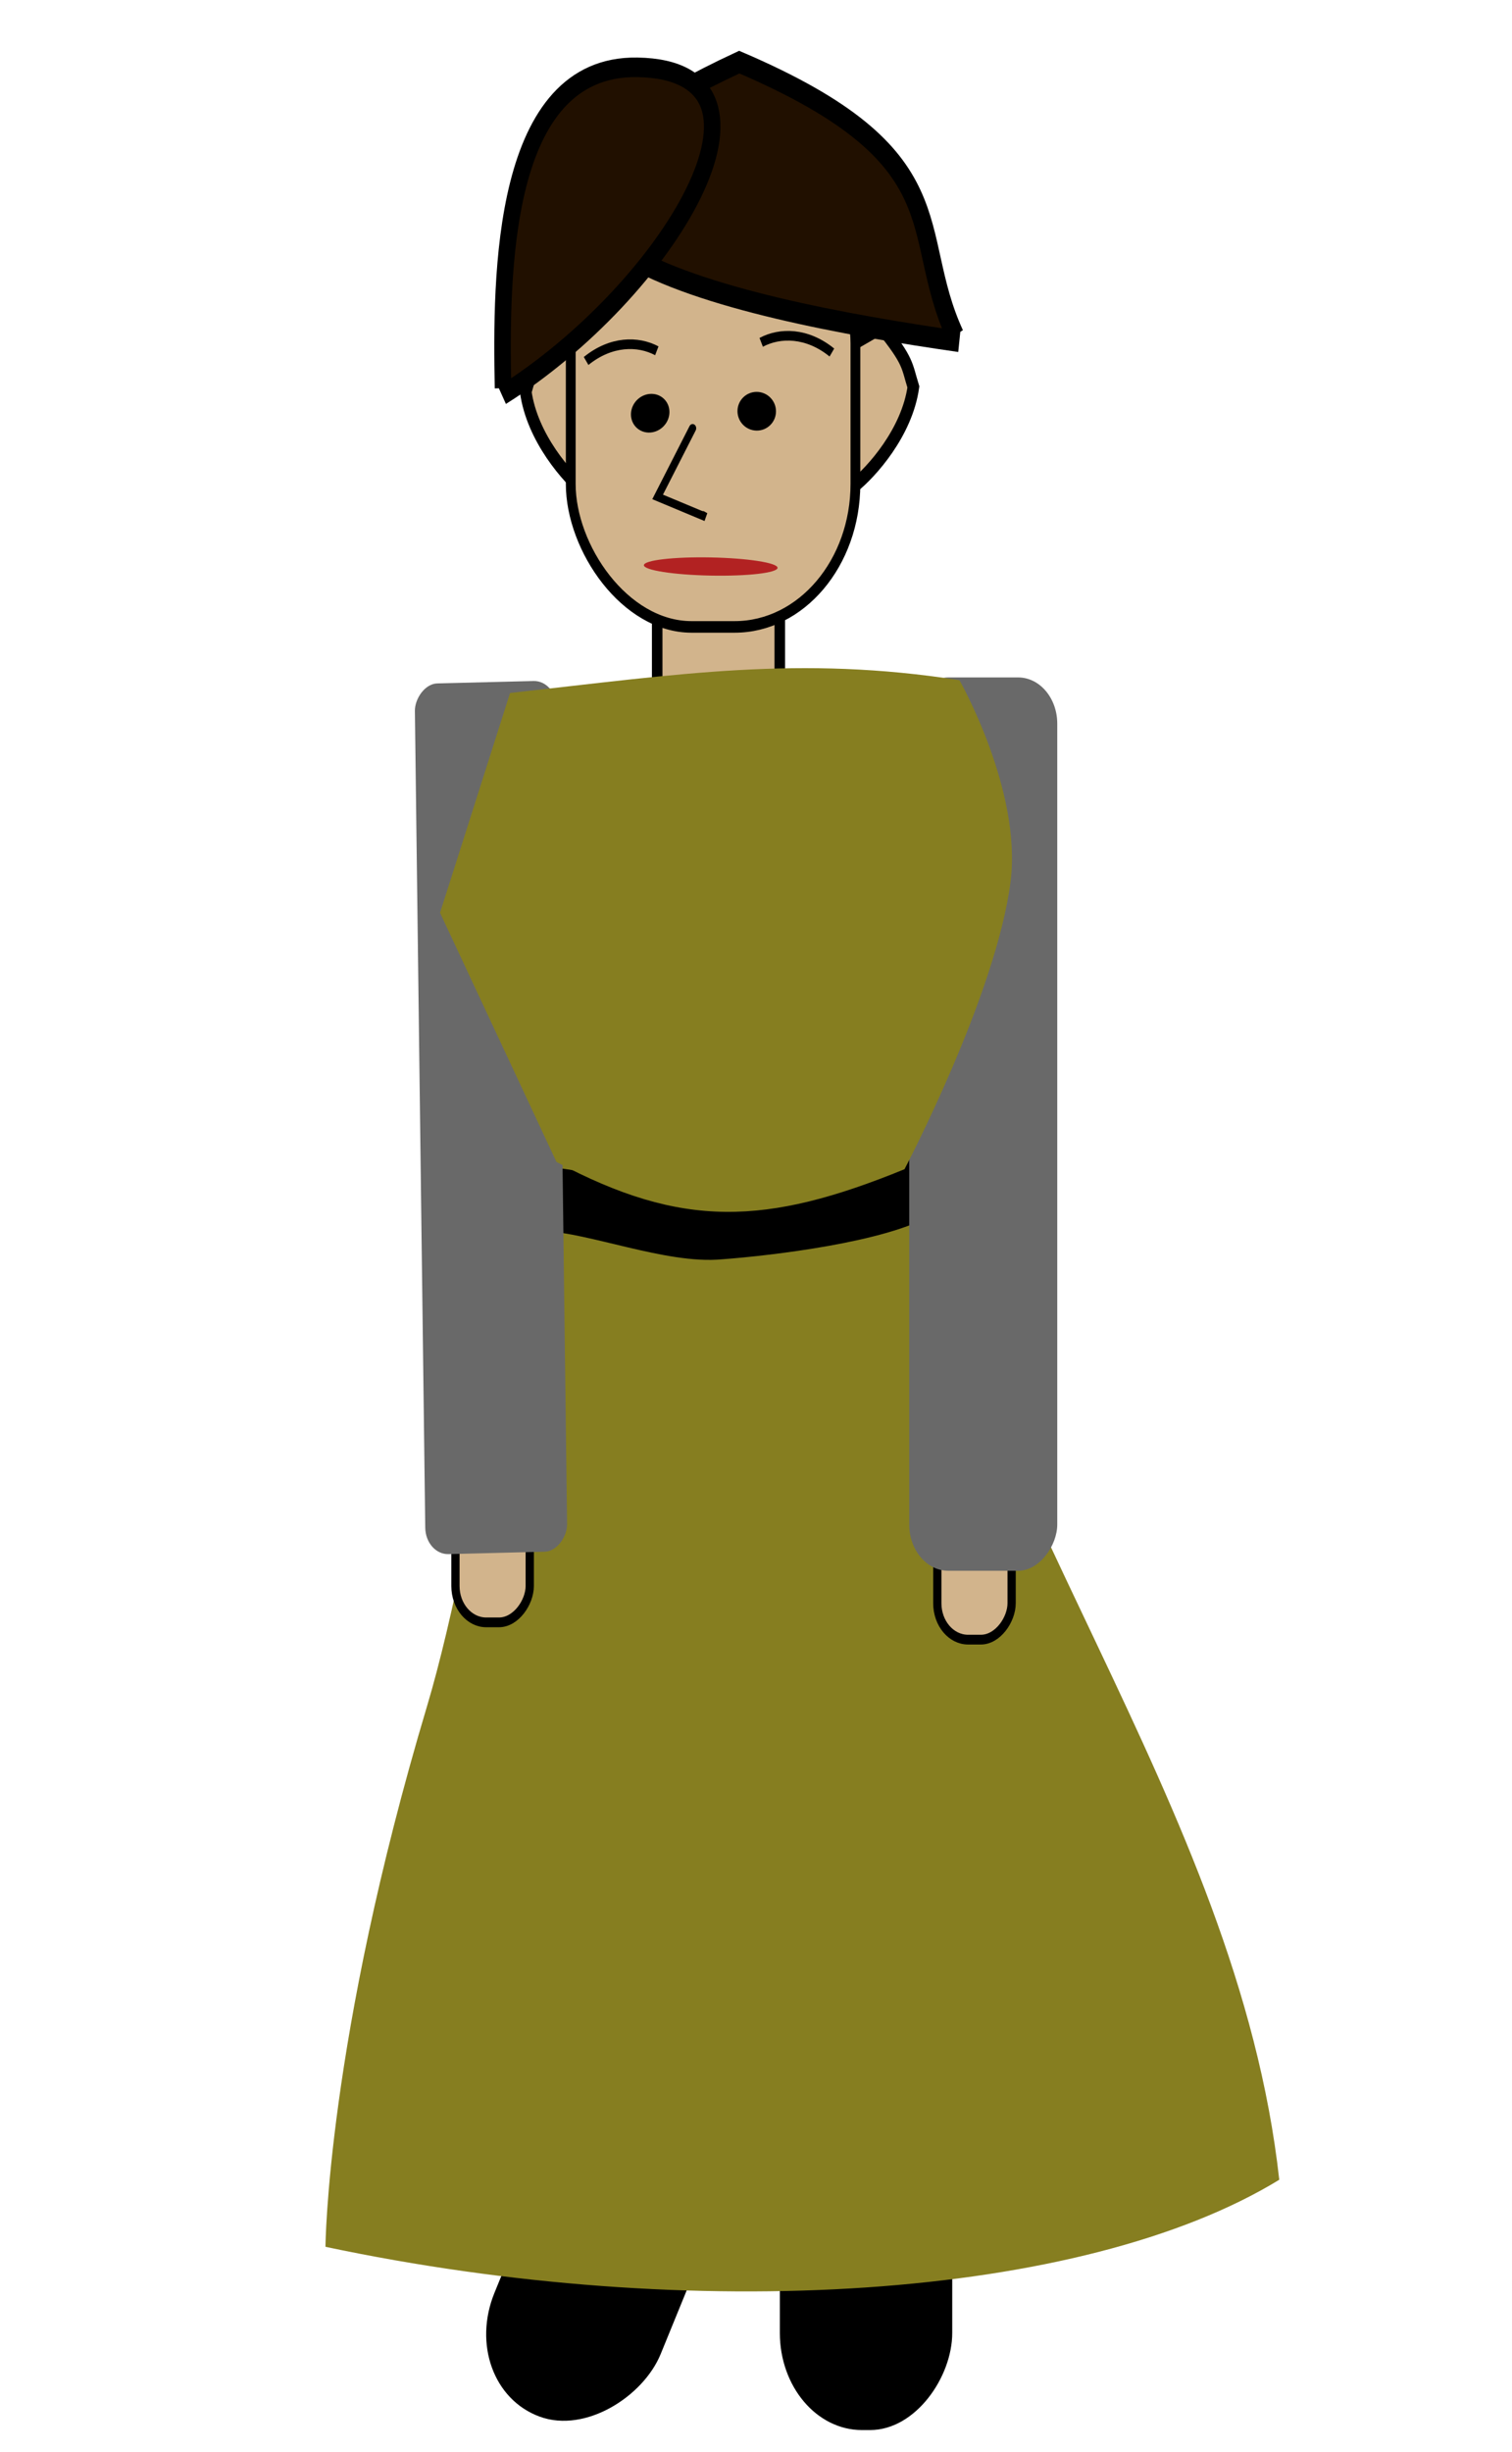
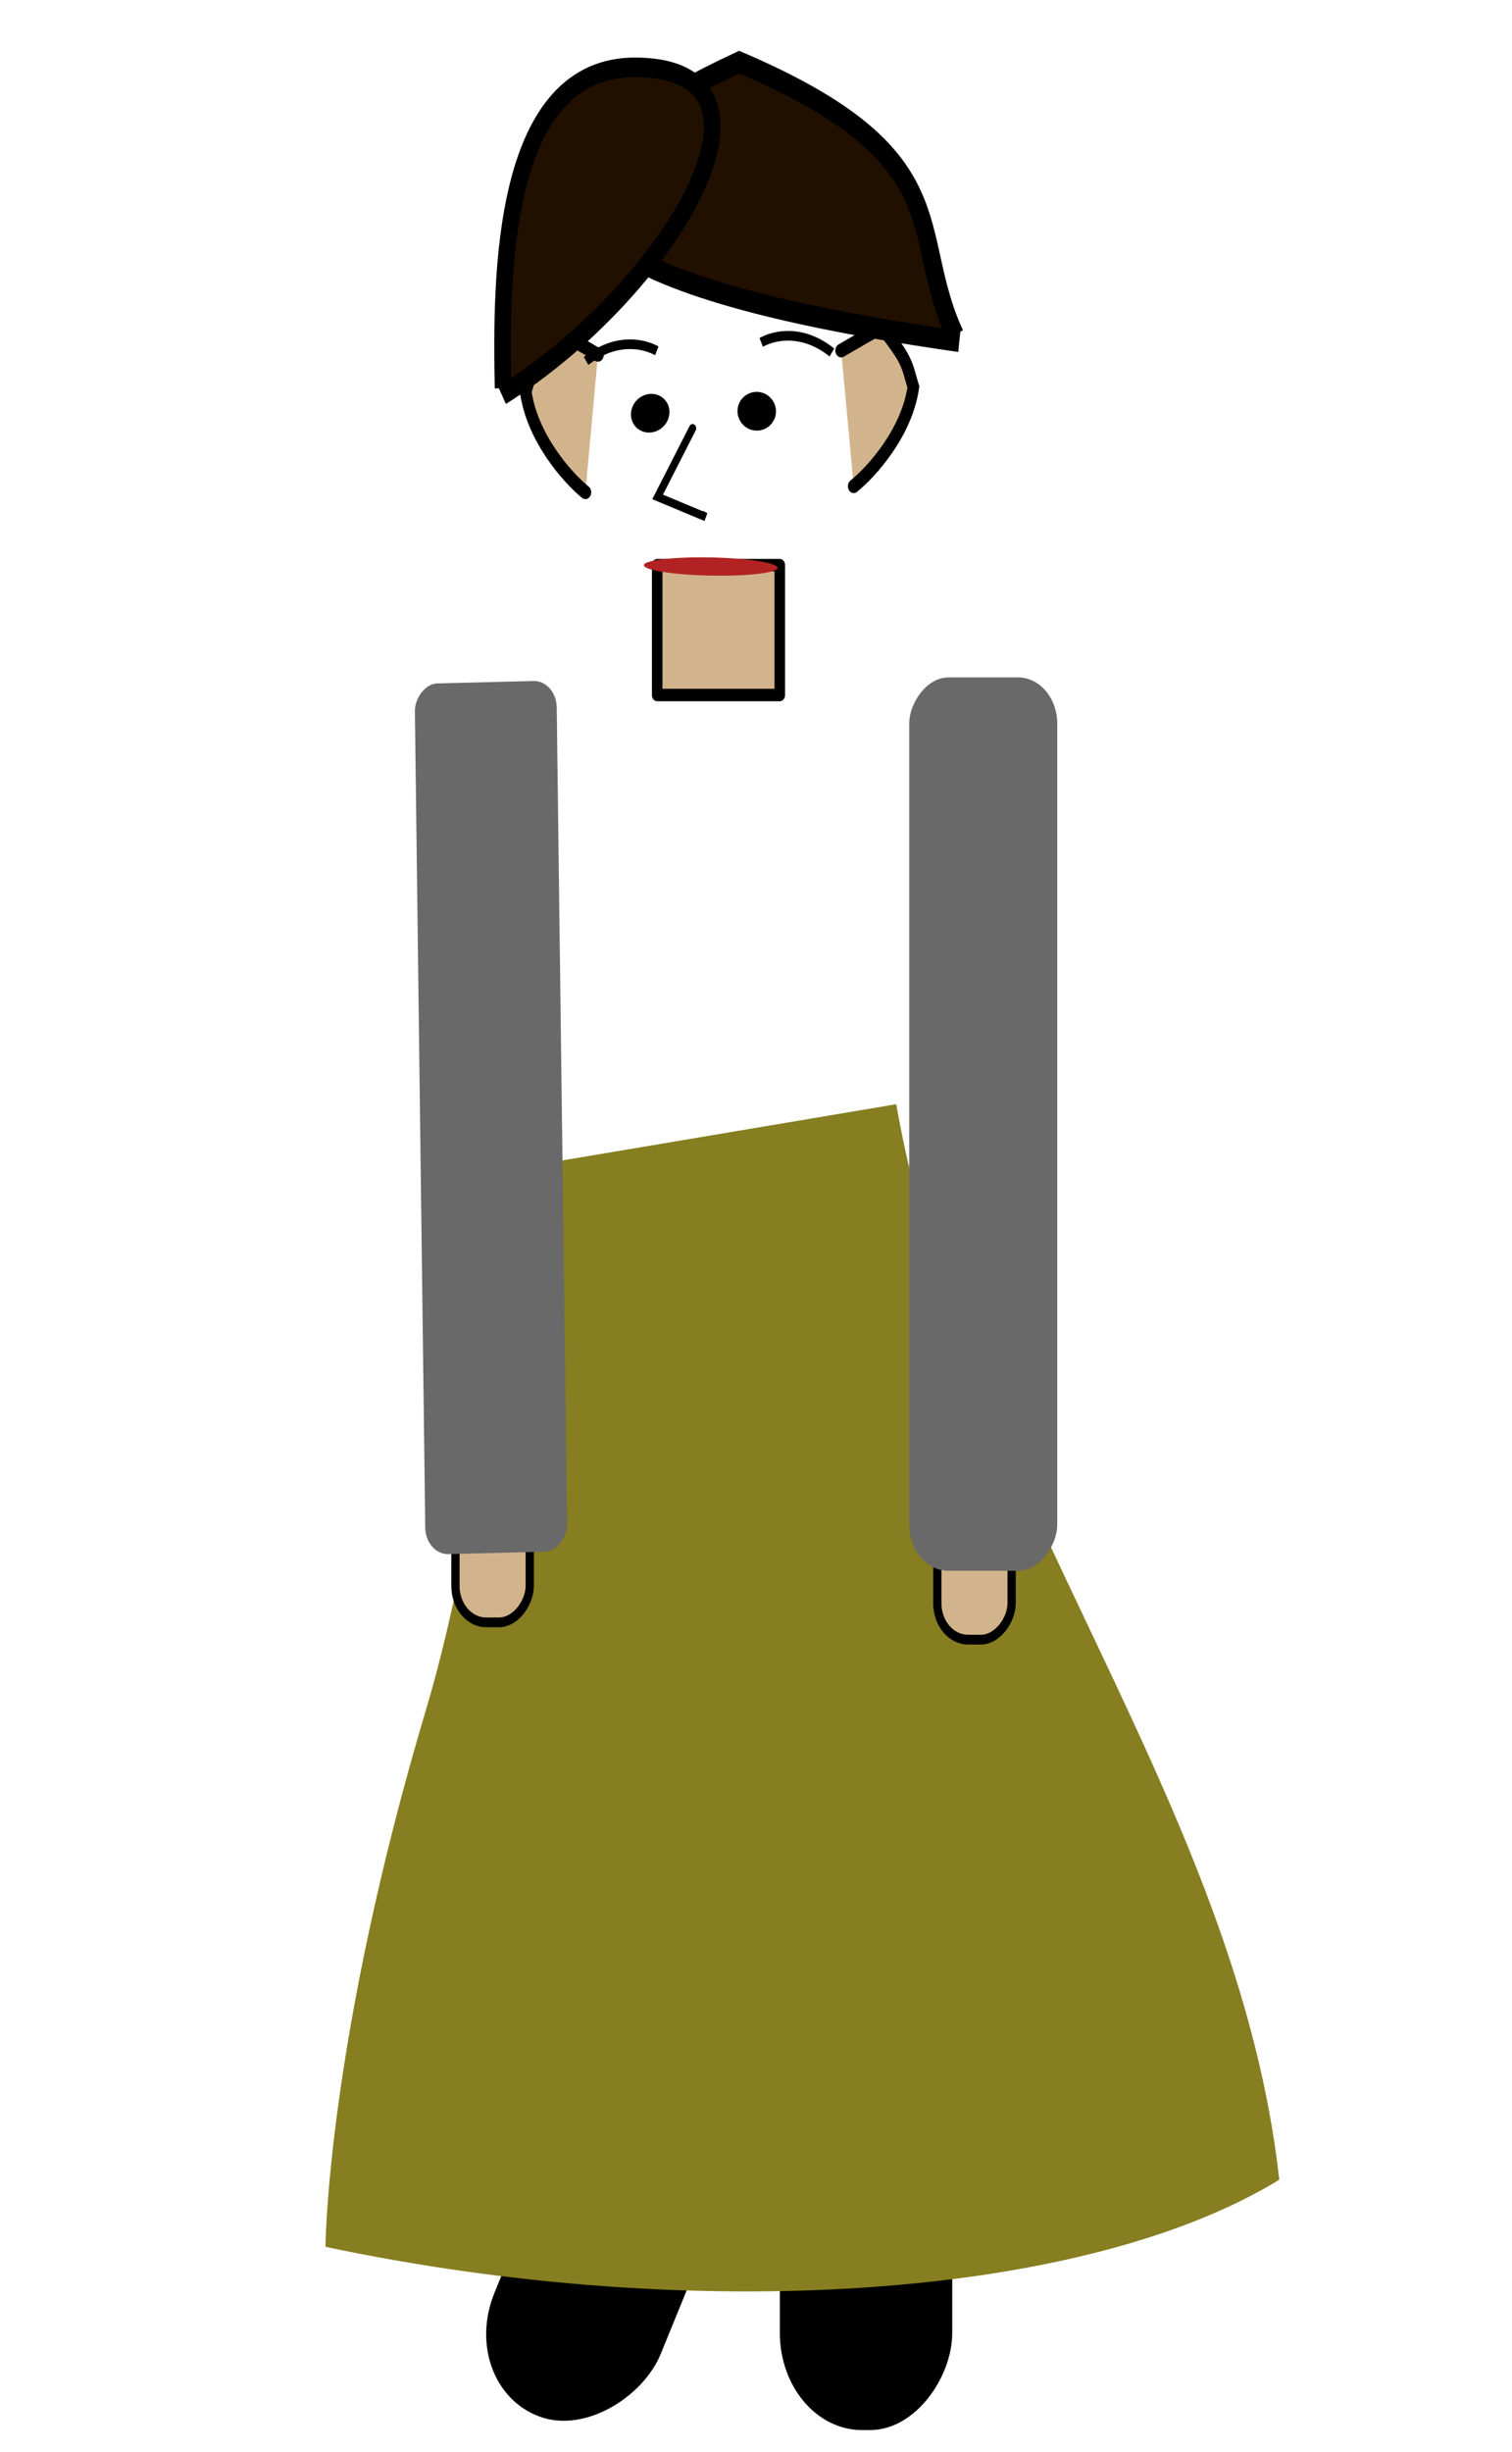
<svg xmlns="http://www.w3.org/2000/svg" xmlns:ns1="http://www.inkscape.org/namespaces/inkscape" xmlns:ns2="http://sodipodi.sourceforge.net/DTD/sodipodi-0.dtd" id="svg3063" version="1.1" ns1:version="0.91 r13725" width="432" height="700" ns2:docname="object.svg" ns1:export-filename="/home/ewrml/Desktop/localserver/public_html/objects/people_living_room/object.png" ns1:export-xdpi="90" ns1:export-ydpi="90">
  <defs id="defs3067" />
  <ns2:namedview pagecolor="#ffffff" bordercolor="#666666" borderopacity="1" objecttolerance="10" gridtolerance="10" guidetolerance="10" ns1:pageopacity="0" ns1:pageshadow="2" ns1:window-width="727" ns1:window-height="1336" id="namedview3065" showgrid="false" fit-margin-top="0" fit-margin-left="0" fit-margin-right="0" fit-margin-bottom="0" ns1:zoom="1.1269531" ns1:cx="315.7154" ns1:cy="223.26485" ns1:window-x="41" ns1:window-y="30" ns1:window-maximized="1" ns1:current-layer="g4286" />
  <g id="g7035" transform="matrix(0.363,0,0,0.363,945.367,-297.947)">
    <g id="g4549" transform="matrix(1.332,0,0,1.332,-816.754,-202.065)">
      <g id="g4255" transform="matrix(0.694,0,0,0.694,-422.3,527.705)">
        <g transform="matrix(-2.181,0,0,2.181,-487.715,519.384)" id="g3874" />
        <g transform="matrix(-2.181,0,0,2.181,-3931.71,409.987)" id="g6966">
          <g transform="translate(-1157.133,-40.688)" id="g4284">
            <g transform="translate(20,32)" id="g4376">
              <g transform="translate(-445.477,66.468)" id="g4494">
                <g id="g4482" />
              </g>
            </g>
          </g>
        </g>
        <g id="g4221" transform="matrix(-0.846,0,0,1,-2010.928,0)">
          <g id="g4286" transform="matrix(1.168,0,0,1.168,-725.404,-348.562)">
            <rect style="fill:#d2b48c;fill-opacity:1;stroke:#000000;stroke-width:9.087;stroke-linecap:round;stroke-linejoin:round;stroke-miterlimit:4;stroke-opacity:1;stroke-dasharray:none" id="rect4013" width="105.62" height="94.578" x="639.161" y="-1101.004" transform="scale(-1,-1)" ry="0" />
            <rect ry="65.668" y="2157.949" x="-888.268" height="201.756" width="138.307" id="rect4183" style="fill:#000000;fill-opacity:1;stroke:#000000;stroke-width:10.245;stroke-miterlimit:4;stroke-opacity:1;stroke-dasharray:none" />
            <rect transform="matrix(0.955,-0.298,0.435,0.9,0,0)" ry="70.133" y="1890.947" x="-1594.634" height="215.474" width="139.31" id="rect4183-4" style="fill:#000000;fill-opacity:1;stroke:#000000;stroke-width:10.626;stroke-miterlimit:4;stroke-opacity:1;stroke-dasharray:none" />
            <path ns2:nodetypes="ccsccc" ns1:connector-curvature="0" id="path3963-4" d="m -1175.182,2182.507 c 169.258,87.507 505.913,105.402 821.857,48.841 0,0 -1.054,-149.393 -87.432,-393.575 -45.238,-127.884 -87.432,-393.575 -87.432,-393.575 l -316.942,-45.123 c -57.983,281.783 -293.996,508.001 -330.052,783.433 z" style="fill:#867e20;fill-opacity:1;stroke:none" />
            <rect ry="26.504" y="1705.949" x="-944.561" height="83.126" width="64.029" id="rect4183-3-7-0" style="fill:#d2b48c;fill-opacity:1;stroke:#000000;stroke-width:7.105;stroke-miterlimit:4;stroke-opacity:1;stroke-dasharray:none" />
            <rect ry="26.504" y="1693.374" x="-529.342" height="83.126" width="64.029" id="rect4183-3-7" style="fill:#d2b48c;fill-opacity:1;stroke:#000000;stroke-width:7.105;stroke-miterlimit:4;stroke-opacity:1;stroke-dasharray:none" />
-             <path style="fill:none;stroke:#000000;stroke-width:46.532;stroke-linecap:butt;stroke-linejoin:miter;stroke-miterlimit:4;stroke-opacity:1;stroke-dasharray:none" d="m -544.118,1468.265 c -41.454,1.849 -107.175,24.095 -149.464,20.551 -42.764,-2.658 -139.039,-12.493 -174.859,-31.23" id="path4305" ns1:connector-curvature="0" ns2:nodetypes="ccc" />
            <rect transform="matrix(1,0.021,-0.015,1,0,0)" ry="19.669" y="1101.653" x="-535.775" height="634.223" width="122.224" id="rect4011-3" style="fill:#696969;fill-opacity:1;stroke:none" />
            <rect ry="33.702" y="1088.205" x="-983.886" height="650.714" width="127.562" id="rect4011-0" style="fill:#696969;fill-opacity:1;stroke:none" />
-             <path ns2:nodetypes="ccscccc" ns1:connector-curvature="0" id="path3963" d="m -512.372,1099.543 c -147.337,-13.828 -248.908,-27.554 -387.235,-9.347 0,0 -54.04,80.247 -44.026,146.832 12.397,82.436 91.377,209.404 91.377,209.404 119.419,41.243 191.851,43.335 299.901,-5.338 l 100.307,-181.465 z" style="fill:#867e20;fill-opacity:1;stroke:none" />
            <path style="fill:#d2b48c;fill-opacity:1;stroke:#000000;stroke-width:9.998;stroke-linecap:round;stroke-linejoin:miter;stroke-miterlimit:4;stroke-opacity:1;stroke-dasharray:none" d="m -797.667,850.109 -34.748,-17.001 c -23.749,25.015 -21.641,27.621 -27.485,43.52 5.49,33.087 35.901,61.766 51.41,72.291" id="path3932" ns1:connector-curvature="0" ns2:nodetypes="cccc" />
            <path style="fill:#d2b48c;fill-opacity:1;stroke:#000000;stroke-width:9.998;stroke-linecap:round;stroke-linejoin:miter;stroke-miterlimit:4;stroke-opacity:1;stroke-dasharray:none" d="m -588.129,853.215 34.748,-17.226 c 23.749,25.347 21.641,27.987 27.485,44.097 -5.49,33.525 -35.901,62.585 -51.41,73.249" id="path3932-6" ns1:connector-curvature="0" ns2:nodetypes="cccc" />
-             <rect ry="104.131" transform="scale(-1,1)" y="740.749" x="564.666" height="310.663" width="245.297" id="rect3026" style="fill:#d2b48c;fill-opacity:1;stroke:#000000;stroke-width:8.434;stroke-miterlimit:4;stroke-opacity:1;stroke-dasharray:none" />
            <path ns1:connector-curvature="0" id="path3819" d="m -669.677,906.715 30.149,50 -41.455,14.634 2.512,-1.22" style="fill:none;stroke:#000000;stroke-width:6.175;stroke-linecap:round;stroke-linejoin:miter;stroke-miterlimit:4;stroke-opacity:1;stroke-dasharray:none" />
            <g transform="matrix(-0.607,0,0,0.516,-1336.2,410.254)" id="g3897">
              <ellipse cx="100" cy="120" rx="15" ry="15" id="ellipse10-6" transform="matrix(1.755,0.053,-0.162,1.762,-1314.331,724.143)" style="fill:#000000;stroke:#000000;stroke-width:1" ns2:cx="100" ns2:cy="120" ns2:rx="15" ns2:ry="15">
                <animate id="1" dur="5s" keyTimes="0;0.05;1" values="0;15;15" begin="0s" repeatCount="indefinite" attributeName="ry" />
              </ellipse>
              <ellipse cx="100" cy="120" rx="15" ry="15" id="ellipse10" transform="matrix(1.763,0.019,-0.01,1.763,-1182.13,724.633)" style="fill:#000000;stroke:#000000;stroke-width:1" ns2:cx="100" ns2:cy="120" ns2:rx="15" ns2:ry="15">
                <animate id="2" dur="5s" keyTimes="0;0.05;1" values="0;15;15" begin="0s" repeatCount="indefinite" attributeName="ry" />
              </ellipse>
              <ellipse cx="150" cy="120" rx="25" ry="3" id="ellipse15" ns2:cx="150" ns2:cy="120" ns2:rx="25" ns2:ry="10" transform="matrix(3.795,0.074,-0.033,4.274,-1637.637,633.301)" style="fill:#b22222;fill-opacity:1;stroke:none" />
            </g>
            <path ns2:nodetypes="ccc" ns1:connector-curvature="0" id="path3872" d="m -895.808,838.955 c 41.46,-76.095 -6.027,-129.527 185.927,-198.949 318.39,125.014 5.436,179.815 -189.614,203.482" style="fill:#211000;fill-opacity:1;stroke:#000000;stroke-width:15.431;stroke-linecap:butt;stroke-linejoin:miter;stroke-miterlimit:4;stroke-opacity:1;stroke-dasharray:none" />
            <path ns2:nodetypes="csc" ns1:connector-curvature="0" id="path3872-5" d="m -506.307,877.503 c 1.94,-81.731 1.918,-235.218 -115.662,-233.703 -141.835,1.827 -26.11,163.092 116.504,238.909" style="fill:#211000;fill-opacity:1;stroke:#000000;stroke-width:14.24;stroke-linecap:butt;stroke-linejoin:miter;stroke-miterlimit:4;stroke-opacity:1;stroke-dasharray:none" />
            <path ns2:nodetypes="cc" ns1:connector-curvature="0" id="path3808" d="m -577.911,857.707 c -21.315,-14.647 -44.624,-14.782 -60.914,-7.421" style="fill:none;stroke:#000000;stroke-width:7.036;stroke-linecap:butt;stroke-linejoin:miter;stroke-miterlimit:4;stroke-opacity:1;stroke-dasharray:none" />
            <path ns2:nodetypes="cc" ns1:connector-curvature="0" id="path3808-0" d="m -789.69,851.549 c 21.315,-14.647 44.624,-14.782 60.914,-7.421" style="fill:none;stroke:#000000;stroke-width:7.036;stroke-linecap:butt;stroke-linejoin:miter;stroke-miterlimit:4;stroke-opacity:1;stroke-dasharray:none" />
          </g>
        </g>
      </g>
    </g>
  </g>
</svg>